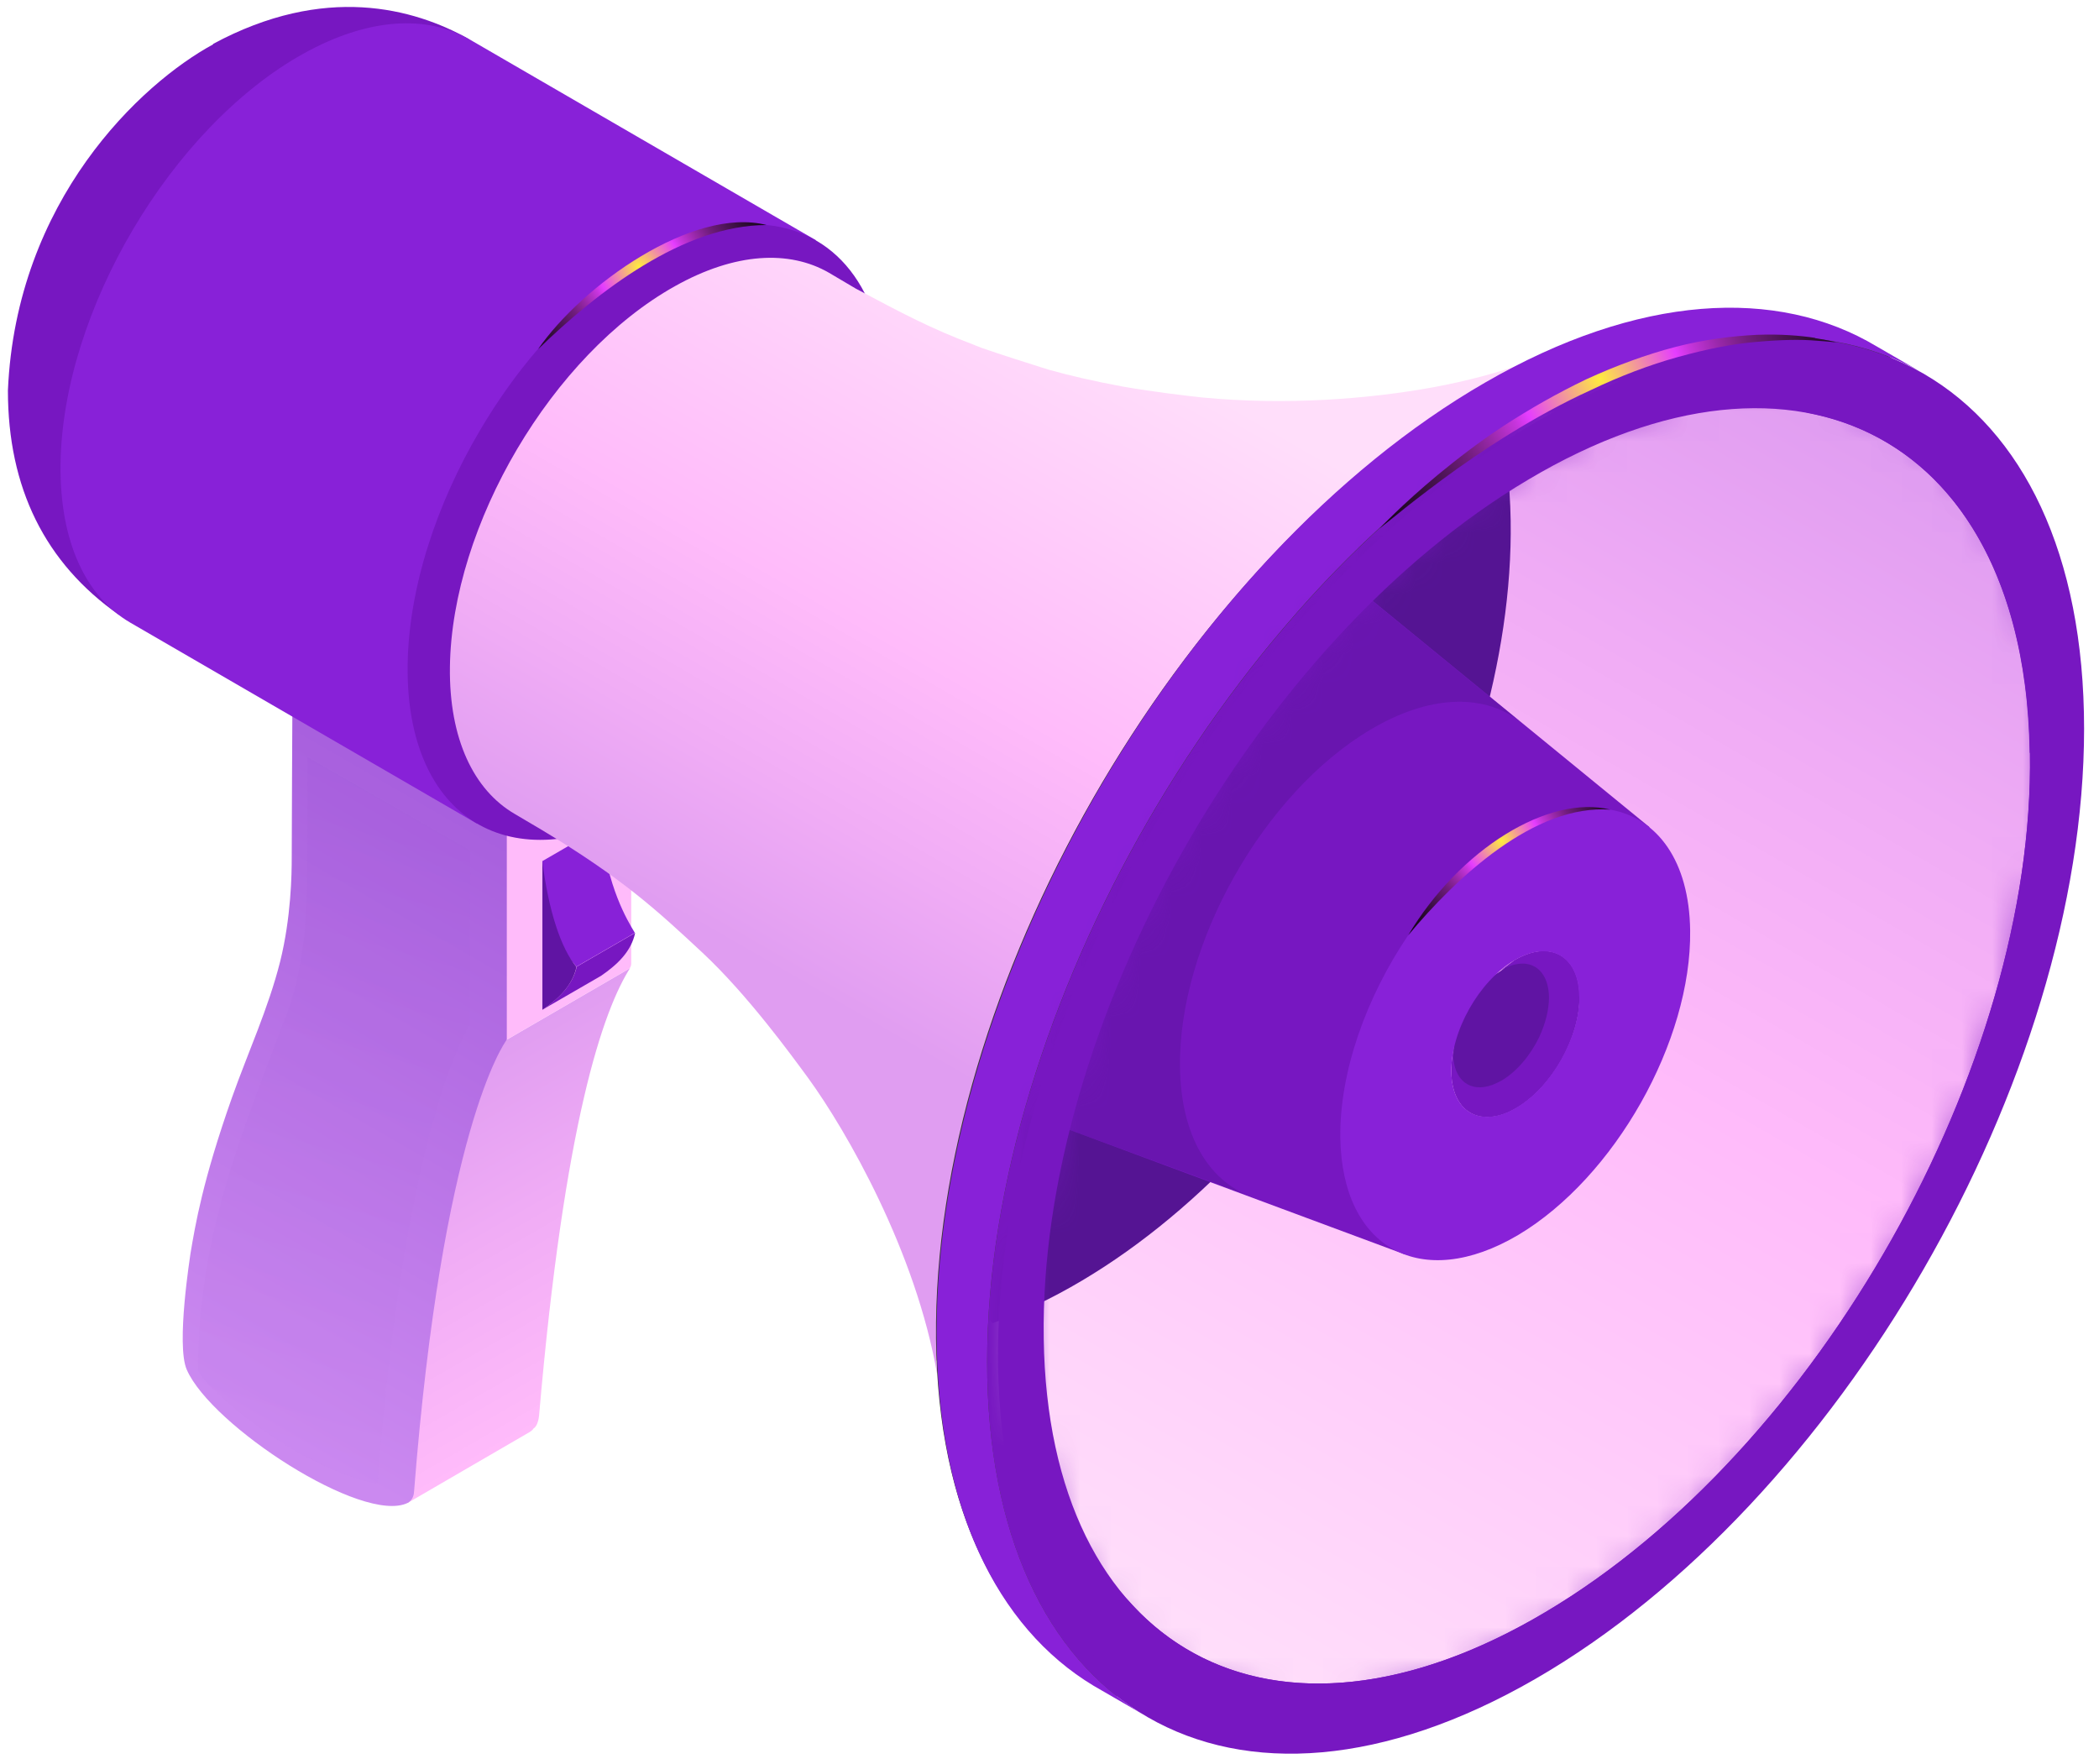
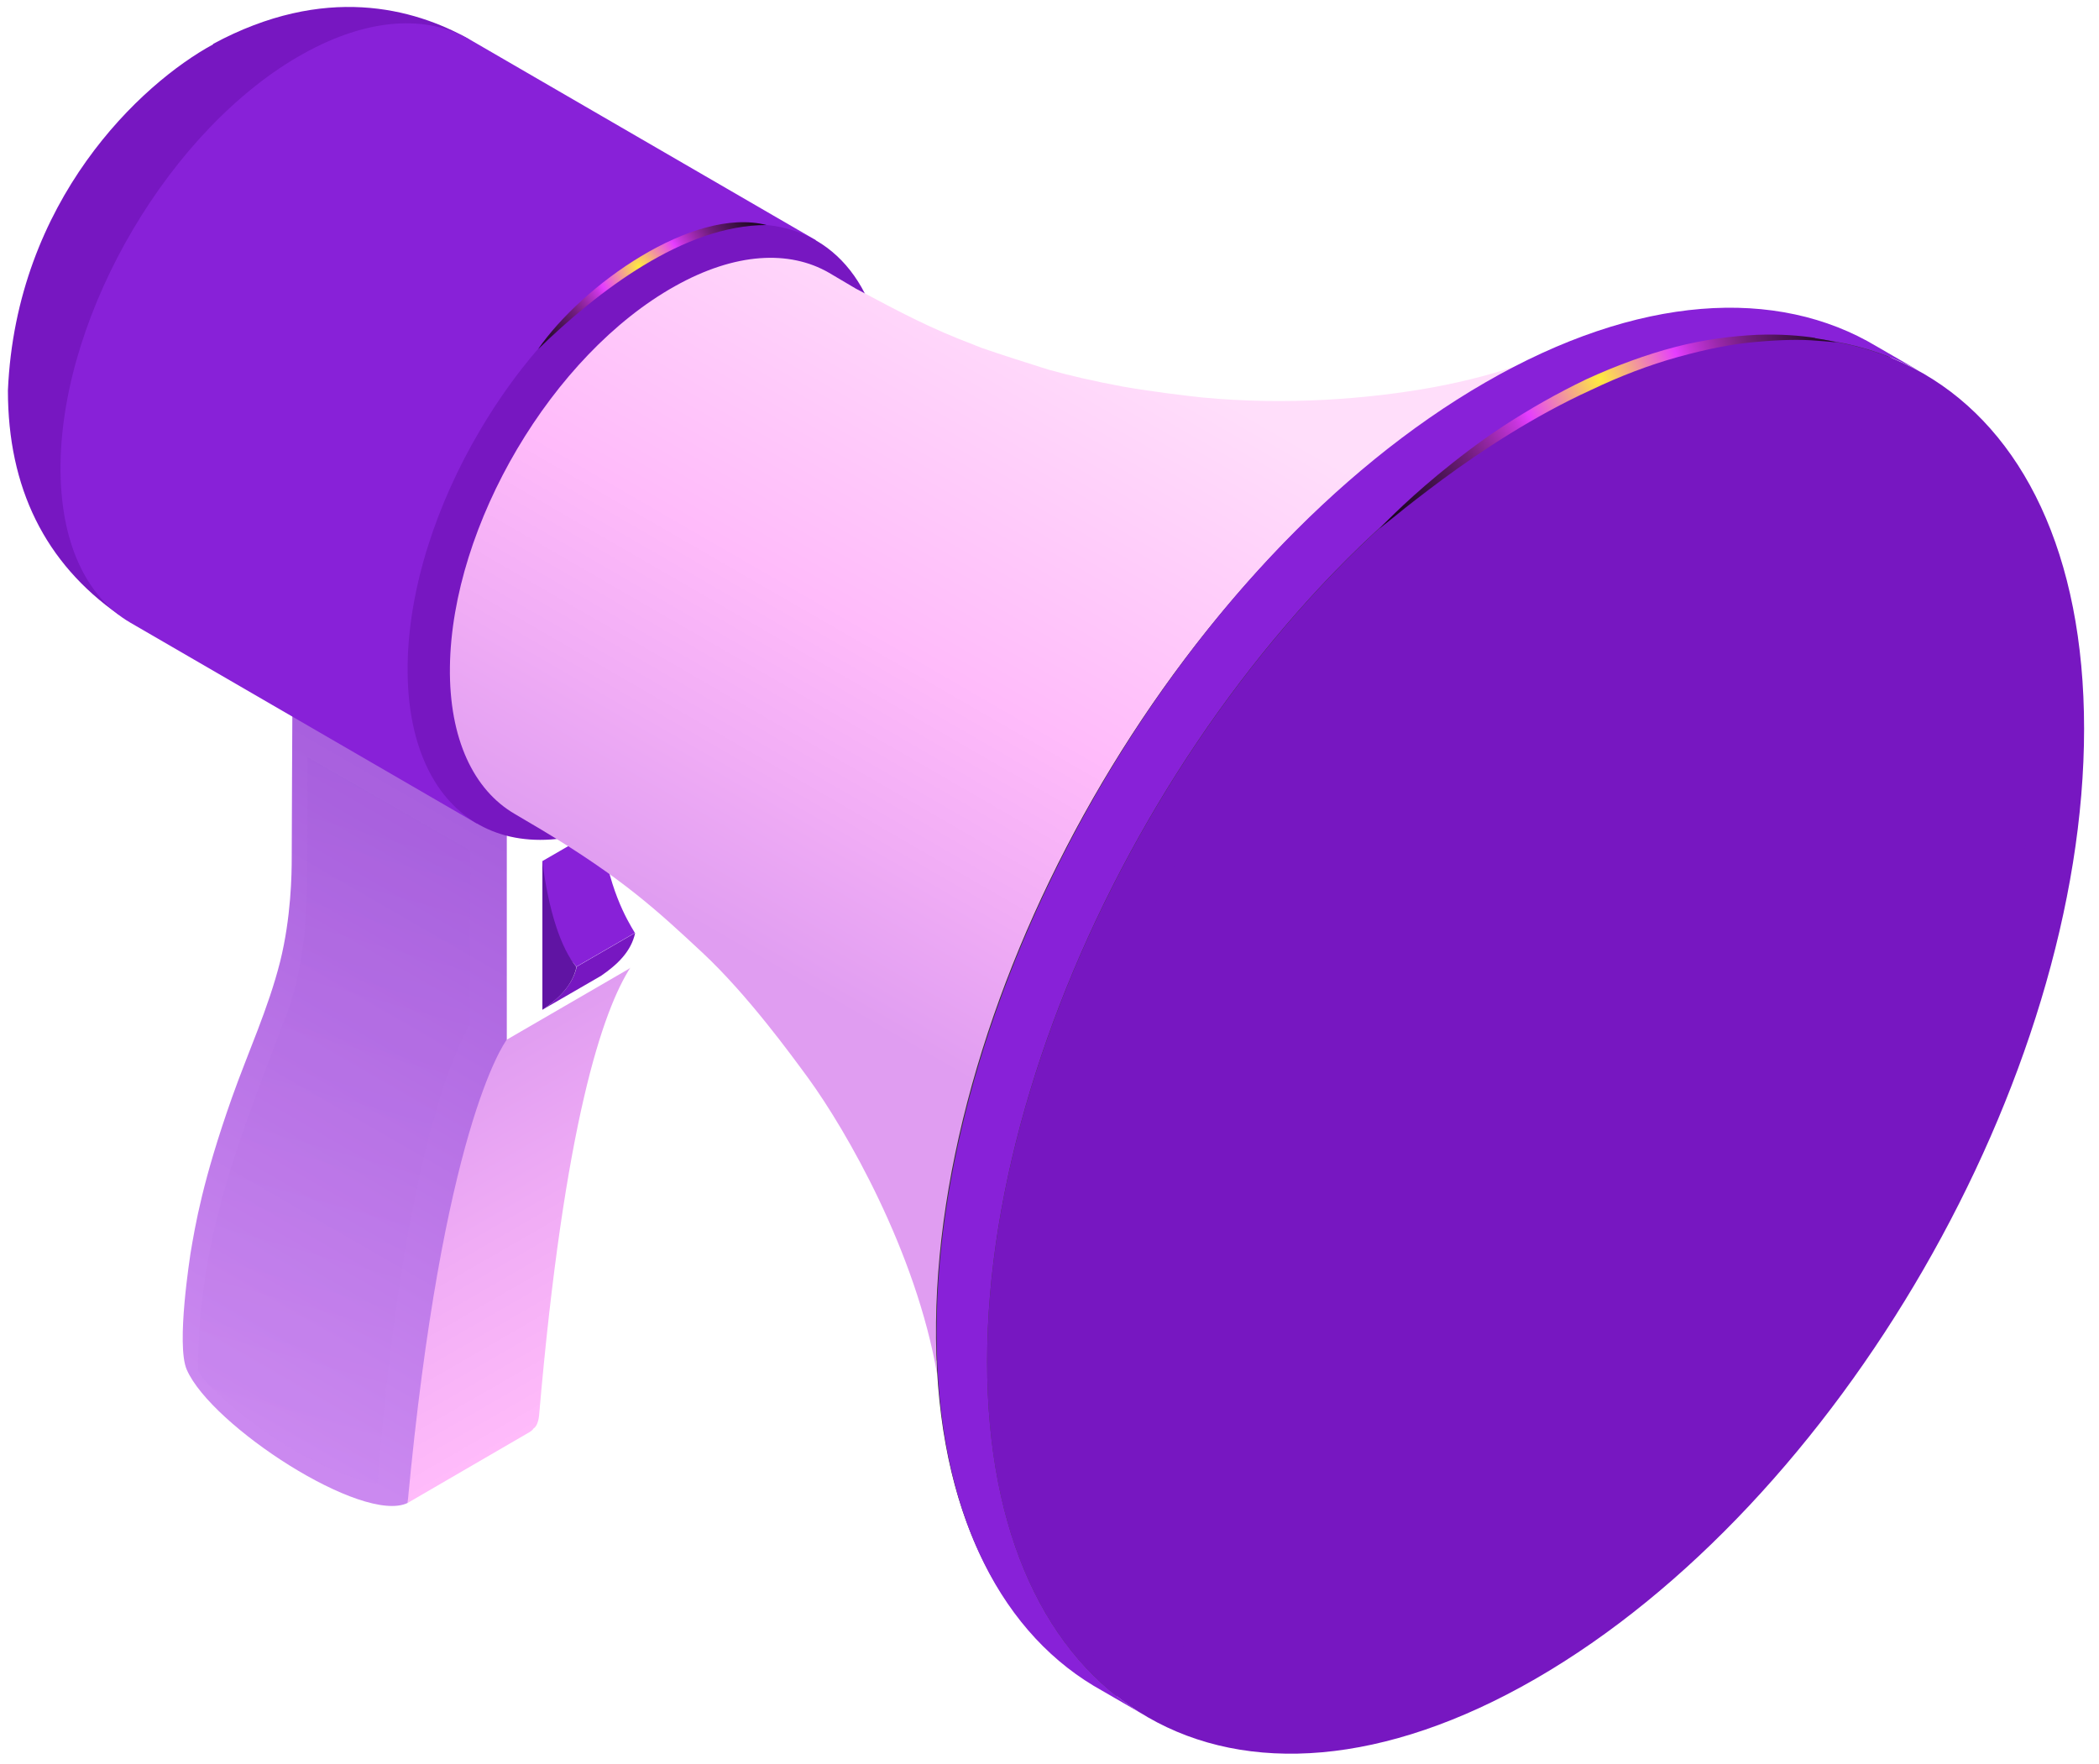
<svg xmlns="http://www.w3.org/2000/svg" width="69" height="58" viewBox="0 0 69 58" fill="none">
  <path d="M20.66 31.856L15.42 34.896L13.7 43.596L13.4 49.406L17.41 47.076C17.46 47.046 17.51 47.006 17.54 46.956C17.61 46.916 17.69 46.796 17.72 46.546C18.55 36.906 19.82 33.206 20.73 31.796C20.72 31.816 20.7 31.836 20.67 31.846L20.66 31.856Z" fill="url(#paint0_linear_228_4565)" />
-   <path d="M20.67 24.936L16.66 27.266L15.87 34.636L20.66 31.856C20.72 31.816 20.75 31.756 20.75 31.676V31.336V30.996V30.656V30.316V29.976V29.636V29.296V28.956V28.616V28.276V27.936V27.596V27.256V26.916V26.576V26.236V25.896V25.566V25.236V24.906C20.75 24.906 20.72 24.926 20.66 24.966L20.67 24.936Z" fill="#FFBBFA" />
-   <path d="M9.7 23.266C9.63 23.306 9.6 23.406 9.61 23.556C9.61 23.706 9.59 27.206 9.59 28.196C9.59 28.736 9.57 30.156 9.21 31.606C8.82 33.156 8.15 34.596 7.62 36.096C6.66 38.816 6.42 40.266 6.26 41.216C6.26 41.246 5.78 44.216 6.14 45.026C6.94 46.866 11.92 50.116 13.4 49.406C13.52 49.336 13.6 49.216 13.61 49.046C14.54 37.176 16.55 34.326 16.66 34.176V27.256L9.7 23.256V23.266Z" fill="url(#paint1_linear_228_4565)" />
+   <path d="M9.7 23.266C9.63 23.306 9.6 23.406 9.61 23.556C9.61 23.706 9.59 27.206 9.59 28.196C9.59 28.736 9.57 30.156 9.21 31.606C8.82 33.156 8.15 34.596 7.62 36.096C6.66 38.816 6.42 40.266 6.26 41.216C6.26 41.246 5.78 44.216 6.14 45.026C6.94 46.866 11.92 50.116 13.4 49.406C14.54 37.176 16.55 34.326 16.66 34.176V27.256L9.7 23.256V23.266Z" fill="url(#paint1_linear_228_4565)" />
  <path style="mix-blend-mode:screen" opacity="0.3" d="M10.1 24.886C10.1 25.556 10.1 27.146 10.09 28.736C10.09 30.606 9.91 32.266 9.25 33.776C7.94 37.316 6.52 40.606 6.51 44.996C6.43 45.206 7.92 46.656 9.73 47.706C11.33 48.616 12.48 48.816 12.41 48.736C13.35 36.706 15.44 33.726 15.45 33.696C15.45 31.636 15.45 29.336 15.46 27.956C13.95 27.086 11.62 25.756 10.1 24.886Z" fill="url(#paint2_linear_228_4565)" />
  <path d="M18.96 31.776C18.82 32.386 18.38 32.816 17.84 33.187L19.76 32.077C20.3 31.706 20.75 31.276 20.88 30.666L18.96 31.776Z" fill="#7717C1" />
  <path d="M19.75 27.196L17.83 28.306C17.83 30.576 18.66 31.436 18.95 31.776L20.87 30.666C20.61 30.236 19.97 29.176 19.75 27.196Z" fill="#8821D8" />
  <path d="M17.83 28.316V33.196C18.37 32.826 18.82 32.396 18.95 31.786C18.45 31.196 18.03 29.946 17.83 28.316Z" fill="#6014A3" />
  <path d="M7.01 1.456C4.63 2.746 0.53 6.586 0.26 12.836C0.26 16.036 1.48 18.506 3.9 20.206L15.42 1.286C13.6 0.266 10.67 -0.534 7 1.446L7.01 1.456Z" fill="#7717C1" />
  <path d="M15.43 1.296C14.03 0.486 12.11 0.576 9.97 1.766C5.63 4.186 2.05 10.236 1.99 15.266C1.96 17.826 2.84 19.626 4.28 20.466L15.68 27.076L26.82 7.896L15.42 1.286L15.43 1.296Z" fill="#8821D8" />
  <path d="M21.15 26.616C25.49 24.197 29.07 18.146 29.13 13.117C29.17 9.697 27.59 7.627 25.2 7.396C24.07 7.287 22.77 7.597 21.37 8.377C20.05 9.117 18.79 10.187 17.69 11.466C16.99 12.277 16.35 13.177 15.79 14.127C14.34 16.576 13.43 19.346 13.4 21.877C13.34 26.916 16.81 29.026 21.15 26.607V26.616Z" fill="#7717C1" />
  <path d="M61.6 11.406C58.64 9.686 54.65 9.736 50.2 11.906C49.25 12.256 48.21 12.526 47.14 12.726C44.96 13.126 42.25 13.326 39.52 13.066C38.98 13.006 38 12.896 36.9 12.706C35.93 12.526 35.13 12.336 34.52 12.166C34.43 12.136 34.35 12.116 34.26 12.086C33.57 11.866 32.93 11.666 32.27 11.436C32.22 11.416 32.17 11.396 32.12 11.376C32.09 11.366 32.06 11.356 32.02 11.336C30.59 10.796 29.67 10.306 28.13 9.486L27.25 8.966C25.95 8.216 24.17 8.296 22.19 9.406C18.16 11.656 14.85 17.256 14.79 21.926C14.76 24.296 15.58 25.976 16.92 26.756L17.8 27.276C20.47 28.876 21.63 29.956 23.09 31.316C24.58 32.706 26.03 34.706 26.58 35.456C27.82 37.166 30.11 41.136 30.81 45.196C30.8 45.066 30.79 44.886 30.78 44.746C30.76 44.326 61.04 11.586 61.59 11.396L61.6 11.406Z" fill="url(#paint3_linear_228_4565)" />
  <path d="M49.07 12.486C39.1 18.036 30.91 31.906 30.77 43.466C30.63 55.016 38.59 59.886 48.56 54.326C58.53 48.776 66.72 34.906 66.86 23.346C67 11.786 59.04 6.926 49.07 12.486Z" fill="#393735" />
  <path d="M32.45 44.776C32.45 56.276 40.52 60.936 50.48 55.186C60.44 49.436 68.51 35.456 68.51 23.956C68.51 12.456 60.44 7.796 50.48 13.546C40.52 19.296 32.45 33.276 32.45 44.776Z" fill="#7717C1" />
  <path d="M63.35 12.346L61.69 11.386C58.42 9.426 53.86 9.666 48.82 12.576C38.86 18.326 30.79 32.306 30.79 43.806C30.79 49.486 32.76 53.496 35.95 55.416L37.61 56.376C34.42 54.466 32.45 50.456 32.45 44.766C32.45 33.266 40.52 19.286 50.48 13.536C55.52 10.626 60.08 10.386 63.35 12.346Z" fill="#8821D8" />
  <mask id="mask0_228_4565" style="mask-type:luminance" maskUnits="userSpaceOnUse" x="33" y="12" width="35" height="45">
-     <path d="M67.31 24.406C67.47 35.056 60.08 48.156 50.81 53.666C41.54 59.176 33.89 55.006 33.72 44.356C33.56 33.706 40.95 20.606 50.22 15.096C59.49 9.586 67.14 13.756 67.31 24.406Z" fill="white" />
-   </mask>
+     </mask>
  <g mask="url(#mask0_228_4565)">
    <path d="M66.73 24.756C66.89 35.036 59.76 47.686 50.8 52.996C45.21 56.316 40.23 55.996 37.24 52.776L22.92 37.366C25.08 39.696 28.68 39.926 32.73 37.526C39.21 33.676 44.37 24.536 44.25 17.096C44.18 12.576 42.18 9.726 39.16 9.046L59.69 13.626C63.86 14.556 66.63 18.496 66.72 24.746L66.73 24.756Z" fill="url(#paint4_linear_228_4565)" />
    <path d="M30.97 41.836C31.52 42.396 32.07 42.946 32.63 43.496C33.58 43.156 34.56 42.696 35.57 42.096C43.49 37.396 49.8 26.206 49.66 17.116C49.64 15.826 49.49 14.656 49.23 13.596C45.08 11.866 40.95 10.076 36.81 8.256C36.24 8.516 35.66 8.806 35.07 9.156C27.38 13.726 21.22 24.406 21 33.356C24.67 35.736 27.89 38.716 30.97 41.836Z" fill="#551493" />
-     <path d="M49.78 31.587L49.32 31.927C48.45 32.437 47.76 33.667 47.78 34.657C47.78 34.557 47.78 34.467 47.79 34.367L47.74 34.857C47.73 34.987 47.72 35.117 47.72 35.247C47.74 36.417 48.47 36.957 49.44 36.617C49.58 36.567 49.72 36.497 49.86 36.417C50.53 36.017 51.13 35.297 51.5 34.507C51.77 33.927 51.93 33.317 51.92 32.757C51.9 31.427 50.94 30.907 49.78 31.587Z" fill="#6014A3" />
    <path d="M51.91 32.746C51.91 33.306 51.76 33.916 51.49 34.496C51.11 35.286 50.52 36.007 49.85 36.407C49.71 36.496 49.56 36.556 49.43 36.606C48.47 36.956 47.73 36.407 47.71 35.236C47.71 35.106 47.71 34.977 47.73 34.847L47.78 34.356C47.77 34.456 47.76 34.556 47.77 34.647C47.78 35.517 48.33 35.926 49.05 35.666C49.15 35.627 49.26 35.577 49.37 35.517C49.87 35.217 50.32 34.676 50.6 34.087C50.8 33.657 50.92 33.197 50.92 32.776C50.9 31.776 50.19 31.387 49.32 31.907L49.78 31.567C50.94 30.877 51.9 31.396 51.92 32.736L51.91 32.746Z" fill="#7717C1" />
-     <path d="M44.25 19.046C42.89 17.936 40.84 17.936 38.55 19.286C34.55 21.666 31.36 27.316 31.43 31.916C31.47 34.466 32.5 36.156 34.1 36.746L46.18 41.236C45.33 34.716 48 30.026 54.23 27.196L44.25 19.036V19.046Z" fill="#7717C1" />
    <path opacity="0.6" d="M41.13 39.336C39.73 38.816 38.82 37.326 38.79 35.086C38.73 31.046 41.53 26.076 45.05 23.986C46.97 22.846 48.7 22.806 49.89 23.656L44.26 19.056C42.9 17.946 40.85 17.946 38.56 19.296C34.56 21.676 31.37 27.326 31.44 31.926C31.48 34.476 32.51 36.166 34.11 36.756L41.14 39.336H41.13Z" fill="#6014A3" />
    <path d="M49.71 27.396C48.42 28.166 47.24 29.356 46.29 30.746C44.91 32.786 44.03 35.246 44.06 37.406C44.12 41.056 46.73 42.476 49.91 40.596C53.08 38.706 55.61 34.226 55.56 30.586C55.53 28.306 54.49 26.896 52.94 26.616C52.01 26.446 50.9 26.686 49.71 27.396ZM51.91 32.746C51.93 34.076 51.01 35.716 49.85 36.406C48.69 37.096 47.73 36.576 47.71 35.236C47.69 33.906 48.61 32.266 49.77 31.576C50.93 30.886 51.89 31.406 51.91 32.746Z" fill="#8821D8" />
  </g>
  <path d="M50.21 14.036C40.43 19.846 32.64 33.666 32.81 44.896C32.98 56.126 41.05 60.526 50.83 54.716C60.61 48.906 68.4 35.086 68.23 23.856C68.06 12.626 59.99 8.226 50.21 14.036ZM66.73 24.756C66.89 35.036 59.76 47.686 50.8 52.996C41.85 58.316 34.46 54.286 34.31 44.006C34.15 33.726 41.28 21.076 50.24 15.766C59.19 10.446 66.58 14.476 66.73 24.756Z" fill="#7717C1" />
-   <path style="mix-blend-mode:screen" d="M46.29 30.747C47.87 28.846 50.45 26.427 52.94 26.616C50.919 26.107 47.98 27.907 46.29 30.747Z" fill="url(#paint5_radial_228_4565)" />
  <path style="mix-blend-mode:screen" d="M59.66 11.106C59.2 11.036 58.54 10.976 57.75 11.007C56.96 11.046 56.03 11.156 55.07 11.406C54.11 11.656 53.11 12.026 52.15 12.466C51.19 12.926 50.28 13.446 49.45 13.986C48.62 14.526 47.89 15.097 47.28 15.597C46.06 16.607 45.35 17.377 45.35 17.377C45.35 17.377 45.55 17.206 45.91 16.926C46.26 16.636 46.78 16.236 47.41 15.766C48.67 14.836 50.42 13.677 52.31 12.816C53.25 12.367 54.22 11.996 55.16 11.736C56.1 11.476 56.99 11.296 57.77 11.236C58.55 11.166 59.2 11.156 59.66 11.196C60.12 11.226 60.38 11.257 60.38 11.257C60.38 11.257 60.13 11.186 59.67 11.116L59.66 11.106Z" fill="url(#paint6_radial_228_4565)" />
  <path style="mix-blend-mode:screen" d="M17.69 11.477C19.65 9.577 22.47 7.397 25.2 7.397C22.78 6.777 19.13 9.387 17.69 11.477Z" fill="url(#paint7_radial_228_4565)" />
  <defs>
    <linearGradient id="paint0_linear_228_4565" x1="14.16" y1="35.586" x2="19.95" y2="45.616" gradientUnits="userSpaceOnUse">
      <stop stop-color="#E09DF1" />
      <stop offset="0.46" stop-color="#F0ACF5" />
      <stop offset="1" stop-color="#FFBBFA" />
    </linearGradient>
    <linearGradient id="paint1_linear_228_4565" x1="19.82" y1="22.046" x2="6.27" y2="45.516" gradientUnits="userSpaceOnUse">
      <stop stop-color="#9D53D8" />
      <stop offset="1" stop-color="#CB89F0" />
    </linearGradient>
    <linearGradient id="paint2_linear_228_4565" x1="15.49" y1="21.936" x2="7.85" y2="48.756" gradientUnits="userSpaceOnUse">
      <stop stop-color="#9D53D8" />
      <stop offset="1" stop-color="#CB89F0" />
    </linearGradient>
    <linearGradient id="paint3_linear_228_4565" x1="39.53" y1="12.686" x2="27.69" y2="33.186" gradientUnits="userSpaceOnUse">
      <stop stop-color="#FFDEFA" />
      <stop offset="0.52" stop-color="#FFBBFA" />
      <stop offset="0.78" stop-color="#F0ACF5" />
      <stop offset="1" stop-color="#E09DF1" />
    </linearGradient>
    <linearGradient id="paint4_linear_228_4565" x1="57.99" y1="12.216" x2="35.06" y2="51.936" gradientUnits="userSpaceOnUse">
      <stop stop-color="#E09DF1" />
      <stop offset="0.22" stop-color="#F0ACF5" />
      <stop offset="0.48" stop-color="#FFBBFA" />
      <stop offset="1" stop-color="#FFDEFA" />
    </linearGradient>
    <radialGradient id="paint5_radial_228_4565" cx="0" cy="0" r="1" gradientUnits="userSpaceOnUse" gradientTransform="translate(49.359 27.646) scale(5.61 5.61)">
      <stop stop-color="#FFEC3D" />
      <stop offset="0.22" stop-color="#E53DFF" />
      <stop offset="0.26" stop-color="#C735DD" />
      <stop offset="0.34" stop-color="#9928AA" />
      <stop offset="0.42" stop-color="#701D7C" />
      <stop offset="0.51" stop-color="#4D1456" />
      <stop offset="0.59" stop-color="#310D37" />
      <stop offset="0.68" stop-color="#1B071E" />
      <stop offset="0.78" stop-color="#0C030D" />
      <stop offset="0.88" stop-color="#020003" />
      <stop offset="1" />
    </radialGradient>
    <radialGradient id="paint6_radial_228_4565" cx="0" cy="0" r="1" gradientUnits="userSpaceOnUse" gradientTransform="translate(52.59 12.466) scale(11.95 11.95)">
      <stop stop-color="#FFEC3D" />
      <stop offset="0.22" stop-color="#E53DFF" />
      <stop offset="0.26" stop-color="#C735DD" />
      <stop offset="0.34" stop-color="#9928AA" />
      <stop offset="0.42" stop-color="#701D7C" />
      <stop offset="0.51" stop-color="#4D1456" />
      <stop offset="0.59" stop-color="#310D37" />
      <stop offset="0.68" stop-color="#1B071E" />
      <stop offset="0.78" stop-color="#0C030D" />
      <stop offset="0.88" stop-color="#020003" />
      <stop offset="1" />
    </radialGradient>
    <radialGradient id="paint7_radial_228_4565" cx="0" cy="0" r="1" gradientUnits="userSpaceOnUse" gradientTransform="translate(21.01 8.767) scale(6.19 6.19)">
      <stop stop-color="#FFEC3D" />
      <stop offset="0.22" stop-color="#E53DFF" />
      <stop offset="0.26" stop-color="#C735DD" />
      <stop offset="0.34" stop-color="#9928AA" />
      <stop offset="0.42" stop-color="#701D7C" />
      <stop offset="0.51" stop-color="#4D1456" />
      <stop offset="0.59" stop-color="#310D37" />
      <stop offset="0.68" stop-color="#1B071E" />
      <stop offset="0.78" stop-color="#0C030D" />
      <stop offset="0.88" stop-color="#020003" />
      <stop offset="1" />
    </radialGradient>
  </defs>
</svg>